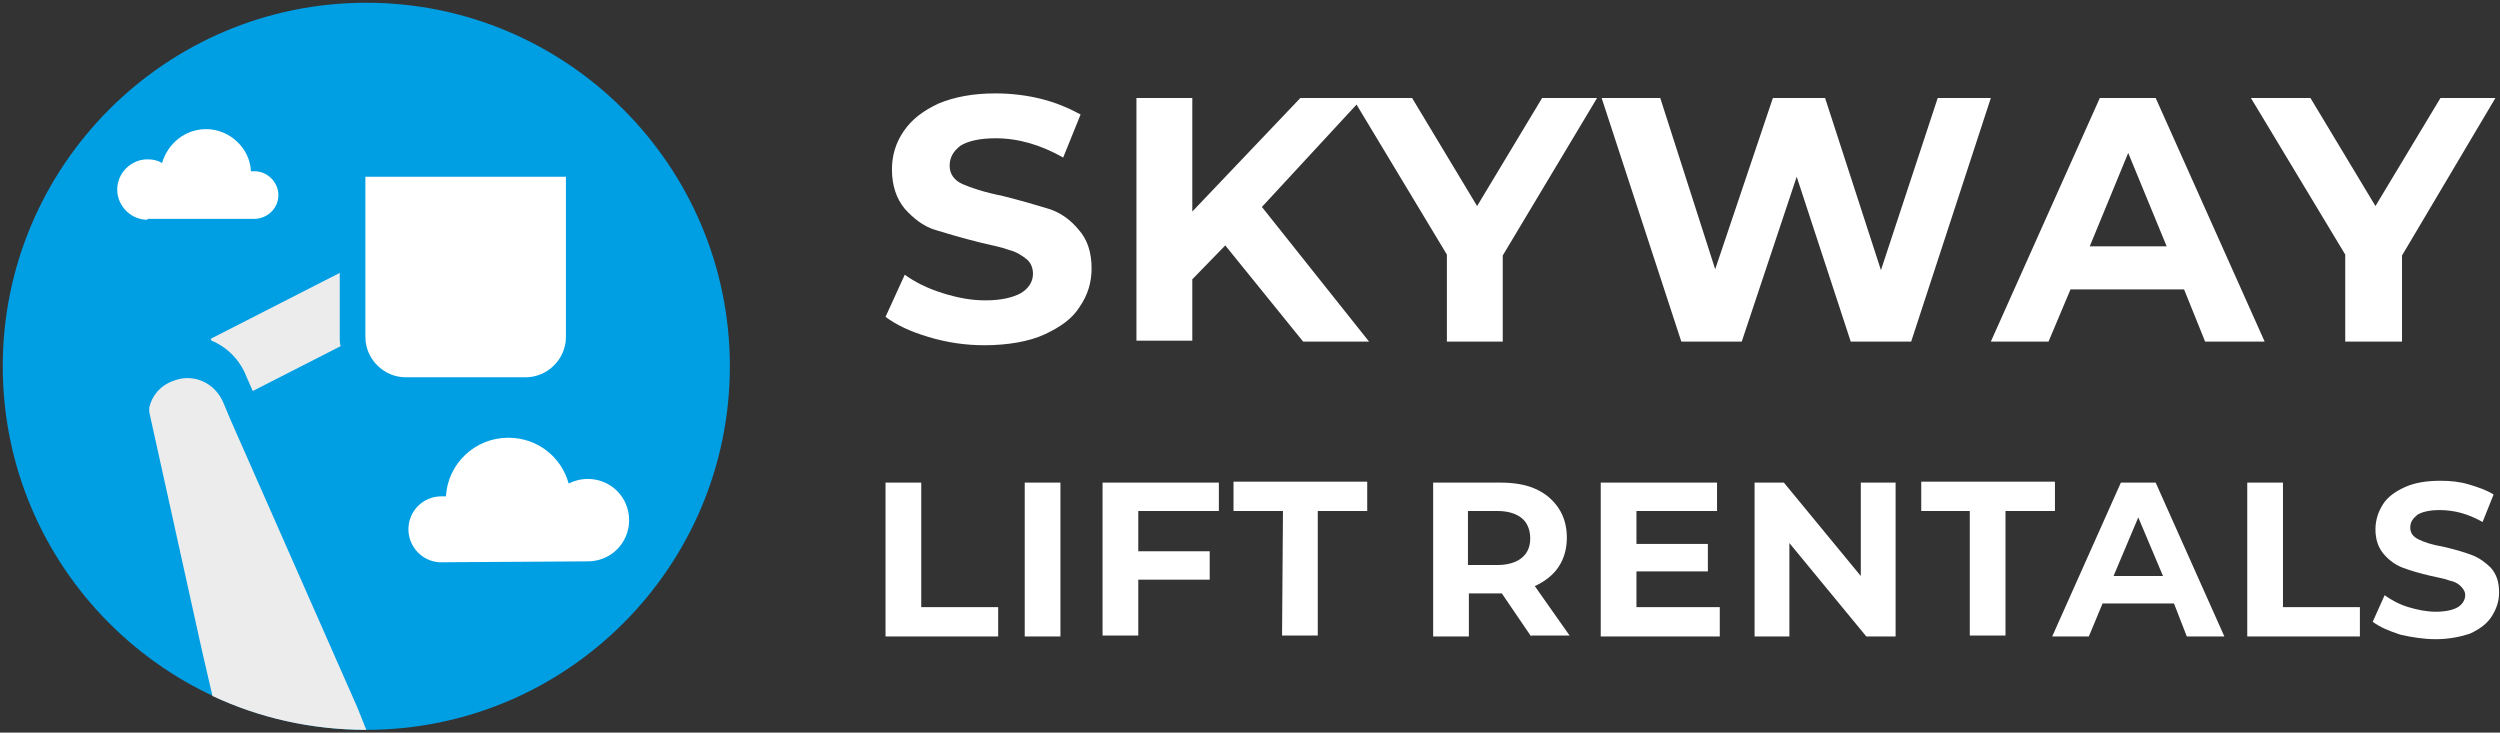
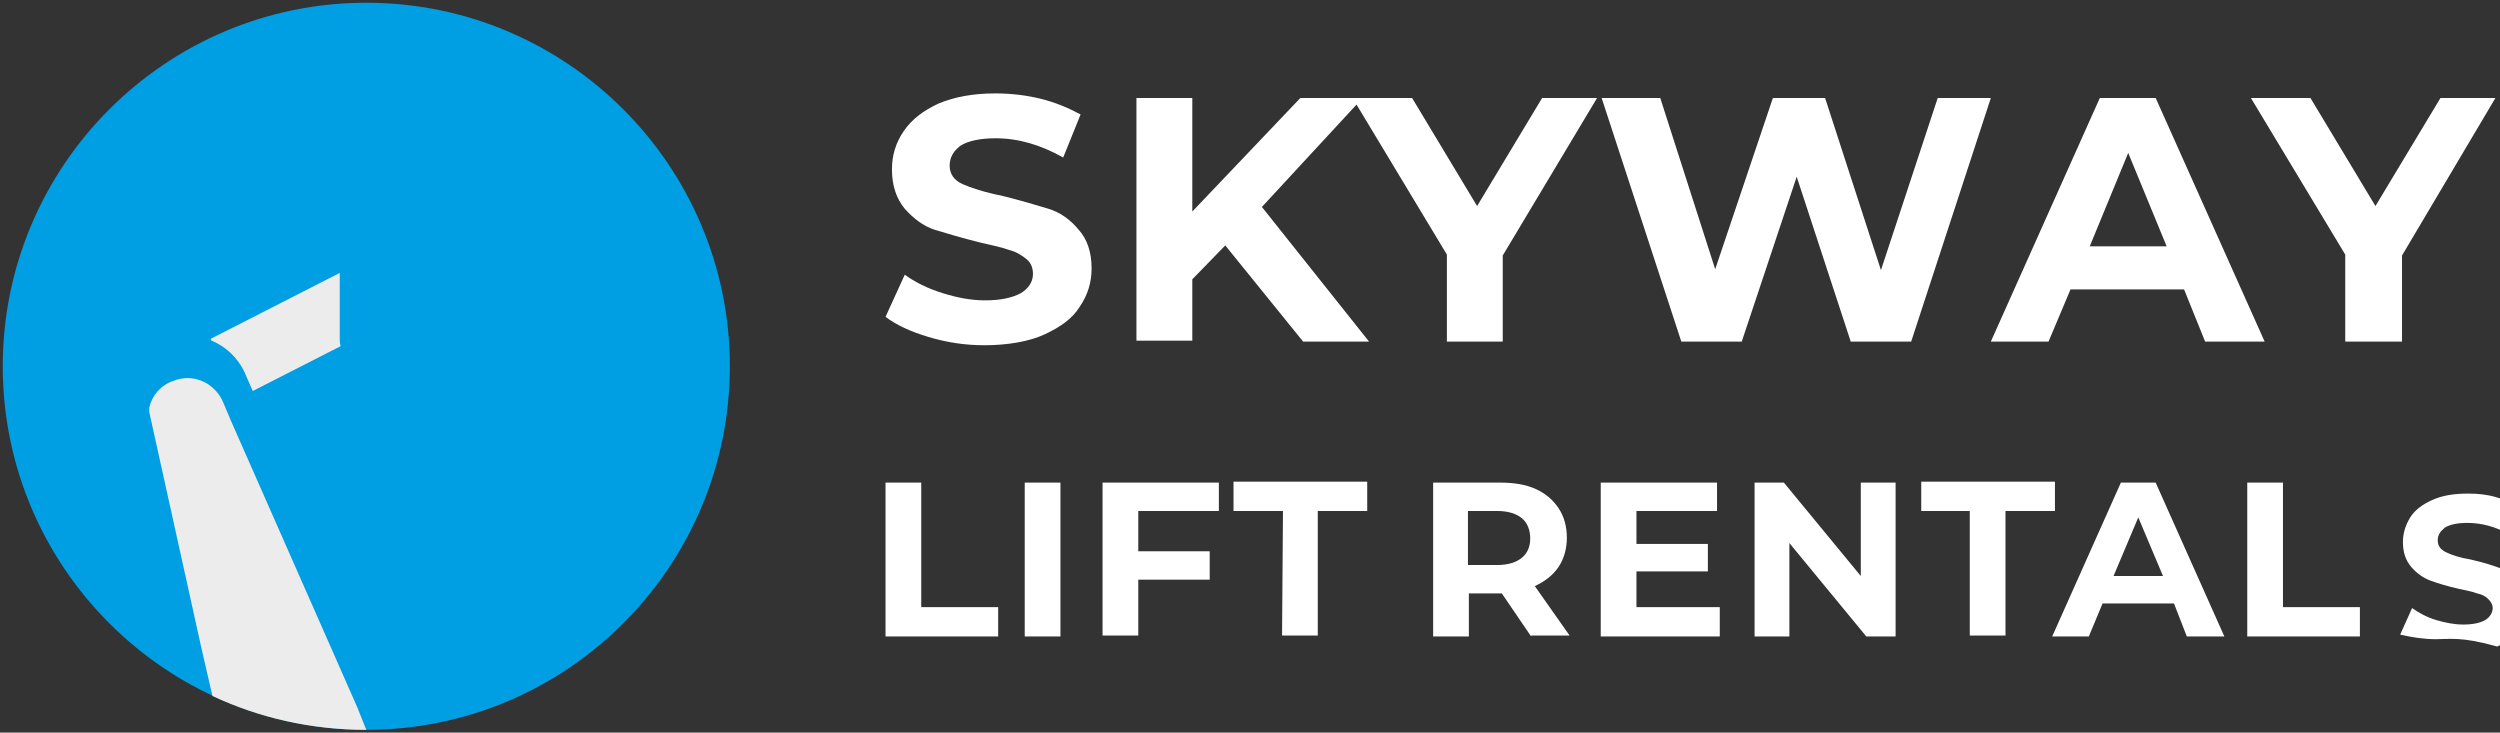
<svg xmlns="http://www.w3.org/2000/svg" version="1.1" id="Шар_1" x="0px" y="0px" viewBox="0 0 273 80" style="enable-background:new 0 0 273 80;" xml:space="preserve">
  <rect x="0" y="0" width="273" height="80" fill="#333333" stroke="none" />
  <style type="text/css">
	.st0{fill:#009EE3;}
	.st1{fill:#FFFFFF;}
	.st2{fill:#ECECEC;}
</style>
  <path class="st0" d="M40,0.3c21.9,0,39.7,17.8,39.7,39.7S61.9,79.7,40,79.7S0.3,61.9,0.3,40S18.1,0.3,40,0.3" />
-   <path class="st1" d="M262.3,27.9v9.4h-6.2v-9.5l-10.3-17.1h6.5l7.1,11.8l7.1-11.8h6L262.3,27.9z M236.6,26.9l-4.2-10.2l-4.2,10.2  H236.6z M238.5,31.6h-12.4l-2.4,5.7h-6.3l11.9-26.6h6.1l11.9,26.6h-6.5L238.5,31.6z M217.4,10.7l-8.7,26.6h-6.6l-5.9-18l-6,18h-6.6  l-8.7-26.6h6.4l6,18.7l6.3-18.7h5.7l6.1,18.8l6.2-18.8L217.4,10.7z M164.1,27.9v9.4H158v-9.5l-10.3-17.1h6.5l7.1,11.8l7.1-11.8h6  L164.1,27.9z M133.8,26.8l-3.6,3.7v6.7h-6.1V10.7h6.1v12.4L142,10.7h6.8l-11,11.9l11.7,14.7h-7.2L133.8,26.8z M266,69.8  c-1.3,0-2.6-0.2-3.9-0.5c-1.2-0.4-2.2-0.8-3-1.4l1.3-2.9c0.7,0.5,1.6,1,2.6,1.3c1,0.3,2,0.5,3,0.5c1.1,0,1.9-0.2,2.4-0.5  c0.5-0.3,0.8-0.8,0.8-1.3c0-0.4-0.2-0.7-0.5-1c-0.3-0.3-0.7-0.5-1.2-0.6c-0.5-0.2-1.1-0.3-2-0.5c-1.3-0.3-2.3-0.6-3.1-0.9  c-0.8-0.3-1.5-0.8-2.1-1.5c-0.6-0.7-0.9-1.6-0.9-2.7c0-1,0.3-1.9,0.8-2.7c0.5-0.8,1.3-1.4,2.4-1.9c1.1-0.5,2.4-0.7,3.9-0.7  c1.1,0,2.1,0.1,3.1,0.4c1,0.3,1.9,0.6,2.7,1.1l-1.2,3c-1.6-0.9-3.1-1.3-4.7-1.3c-1.1,0-1.9,0.2-2.4,0.5c-0.5,0.4-0.8,0.8-0.8,1.4  c0,0.6,0.3,1,0.9,1.3s1.5,0.6,2.7,0.8c1.3,0.3,2.3,0.6,3.1,0.9c0.8,0.3,1.5,0.8,2.1,1.4c0.6,0.7,0.9,1.5,0.9,2.7  c0,1-0.3,1.8-0.8,2.6s-1.3,1.4-2.4,1.9C268.8,69.5,267.5,69.8,266,69.8z M245.4,52.7h3.9v13.6h8.4v3.2h-12.3L245.4,52.7L245.4,52.7z   M236.2,62.9l-2.7-6.4l-2.7,6.4H236.2z M237.4,65.9h-7.8l-1.5,3.6h-4l7.5-16.8h3.8l7.5,16.8h-4.1L237.4,65.9z M215.2,55.8h-5.4v-3.2  h14.6v3.2H219v13.6h-3.9V55.8z M207,52.7v16.8h-3.2l-8.4-10.2v10.2h-3.8V52.7h3.2l8.4,10.2V52.7H207z M187.8,66.4v3.1h-13V52.7h12.7  v3.1h-8.8v3.6h7.8v3h-7.8v3.9H187.8z M167.1,58.8c0-0.9-0.3-1.7-0.9-2.2c-0.6-0.5-1.5-0.8-2.7-0.8h-3.2v5.9h3.2  c1.2,0,2.1-0.3,2.7-0.8C166.8,60.4,167.1,59.7,167.1,58.8z M167.2,69.5l-3.2-4.7h-0.2h-3.4v4.7h-3.9V52.7h7.3c1.5,0,2.8,0.2,3.9,0.7  c1.1,0.5,1.9,1.2,2.5,2.1s0.9,2,0.9,3.2s-0.3,2.3-0.9,3.2c-0.6,0.9-1.5,1.6-2.6,2.1l3.8,5.4H167.2z M140.1,55.8h-5.4v-3.2h14.6v3.2  h-5.4v13.6h-3.9L140.1,55.8L140.1,55.8z M124.3,55.8v4.4h7.8v3.1h-7.8v6.1h-3.9V52.7h12.7v3.1H124.3z M111.9,52.7h3.9v16.8h-3.9  V52.7z M96.7,52.7h3.9v13.6h8.4v3.2H96.7V52.7z M107.5,37.7c-2.1,0-4.1-0.3-6.1-0.9s-3.5-1.3-4.7-2.2l2.1-4.6c1.1,0.8,2.5,1.5,4.1,2  c1.6,0.5,3.1,0.8,4.7,0.8c1.7,0,3-0.3,3.9-0.8c0.8-0.5,1.3-1.2,1.3-2.1c0-0.6-0.2-1.2-0.7-1.6c-0.5-0.4-1.1-0.8-1.9-1  c-0.8-0.3-1.8-0.5-3.1-0.8c-2-0.5-3.7-1-5-1.4s-2.4-1.3-3.3-2.3c-0.9-1.1-1.4-2.5-1.4-4.3c0-1.5,0.4-2.9,1.3-4.2s2.1-2.2,3.8-3  c1.7-0.7,3.7-1.1,6.2-1.1c1.7,0,3.4,0.2,5,0.6c1.6,0.4,3,1,4.3,1.7l-1.9,4.7c-2.5-1.4-4.9-2.1-7.4-2.1c-1.7,0-3,0.3-3.8,0.8  c-0.8,0.6-1.2,1.3-1.2,2.2s0.5,1.6,1.4,2c0.9,0.4,2.4,0.9,4.4,1.3c2,0.5,3.7,1,5,1.4s2.4,1.2,3.3,2.3c0.9,1,1.4,2.4,1.4,4.2  c0,1.5-0.4,2.9-1.3,4.2c-0.8,1.3-2.1,2.2-3.8,3S110,37.7,107.5,37.7z" />
+   <path class="st1" d="M262.3,27.9v9.4h-6.2v-9.5l-10.3-17.1h6.5l7.1,11.8l7.1-11.8h6L262.3,27.9z M236.6,26.9l-4.2-10.2l-4.2,10.2  H236.6z M238.5,31.6h-12.4l-2.4,5.7h-6.3l11.9-26.6h6.1l11.9,26.6h-6.5L238.5,31.6z M217.4,10.7l-8.7,26.6h-6.6l-5.9-18l-6,18h-6.6  l-8.7-26.6h6.4l6,18.7l6.3-18.7h5.7l6.1,18.8l6.2-18.8L217.4,10.7z M164.1,27.9v9.4H158v-9.5l-10.3-17.1h6.5l7.1,11.8l7.1-11.8h6  L164.1,27.9z M133.8,26.8l-3.6,3.7v6.7h-6.1V10.7h6.1v12.4L142,10.7h6.8l-11,11.9l11.7,14.7h-7.2L133.8,26.8z M266,69.8  c-1.3,0-2.6-0.2-3.9-0.5l1.3-2.9c0.7,0.5,1.6,1,2.6,1.3c1,0.3,2,0.5,3,0.5c1.1,0,1.9-0.2,2.4-0.5  c0.5-0.3,0.8-0.8,0.8-1.3c0-0.4-0.2-0.7-0.5-1c-0.3-0.3-0.7-0.5-1.2-0.6c-0.5-0.2-1.1-0.3-2-0.5c-1.3-0.3-2.3-0.6-3.1-0.9  c-0.8-0.3-1.5-0.8-2.1-1.5c-0.6-0.7-0.9-1.6-0.9-2.7c0-1,0.3-1.9,0.8-2.7c0.5-0.8,1.3-1.4,2.4-1.9c1.1-0.5,2.4-0.7,3.9-0.7  c1.1,0,2.1,0.1,3.1,0.4c1,0.3,1.9,0.6,2.7,1.1l-1.2,3c-1.6-0.9-3.1-1.3-4.7-1.3c-1.1,0-1.9,0.2-2.4,0.5c-0.5,0.4-0.8,0.8-0.8,1.4  c0,0.6,0.3,1,0.9,1.3s1.5,0.6,2.7,0.8c1.3,0.3,2.3,0.6,3.1,0.9c0.8,0.3,1.5,0.8,2.1,1.4c0.6,0.7,0.9,1.5,0.9,2.7  c0,1-0.3,1.8-0.8,2.6s-1.3,1.4-2.4,1.9C268.8,69.5,267.5,69.8,266,69.8z M245.4,52.7h3.9v13.6h8.4v3.2h-12.3L245.4,52.7L245.4,52.7z   M236.2,62.9l-2.7-6.4l-2.7,6.4H236.2z M237.4,65.9h-7.8l-1.5,3.6h-4l7.5-16.8h3.8l7.5,16.8h-4.1L237.4,65.9z M215.2,55.8h-5.4v-3.2  h14.6v3.2H219v13.6h-3.9V55.8z M207,52.7v16.8h-3.2l-8.4-10.2v10.2h-3.8V52.7h3.2l8.4,10.2V52.7H207z M187.8,66.4v3.1h-13V52.7h12.7  v3.1h-8.8v3.6h7.8v3h-7.8v3.9H187.8z M167.1,58.8c0-0.9-0.3-1.7-0.9-2.2c-0.6-0.5-1.5-0.8-2.7-0.8h-3.2v5.9h3.2  c1.2,0,2.1-0.3,2.7-0.8C166.8,60.4,167.1,59.7,167.1,58.8z M167.2,69.5l-3.2-4.7h-0.2h-3.4v4.7h-3.9V52.7h7.3c1.5,0,2.8,0.2,3.9,0.7  c1.1,0.5,1.9,1.2,2.5,2.1s0.9,2,0.9,3.2s-0.3,2.3-0.9,3.2c-0.6,0.9-1.5,1.6-2.6,2.1l3.8,5.4H167.2z M140.1,55.8h-5.4v-3.2h14.6v3.2  h-5.4v13.6h-3.9L140.1,55.8L140.1,55.8z M124.3,55.8v4.4h7.8v3.1h-7.8v6.1h-3.9V52.7h12.7v3.1H124.3z M111.9,52.7h3.9v16.8h-3.9  V52.7z M96.7,52.7h3.9v13.6h8.4v3.2H96.7V52.7z M107.5,37.7c-2.1,0-4.1-0.3-6.1-0.9s-3.5-1.3-4.7-2.2l2.1-4.6c1.1,0.8,2.5,1.5,4.1,2  c1.6,0.5,3.1,0.8,4.7,0.8c1.7,0,3-0.3,3.9-0.8c0.8-0.5,1.3-1.2,1.3-2.1c0-0.6-0.2-1.2-0.7-1.6c-0.5-0.4-1.1-0.8-1.9-1  c-0.8-0.3-1.8-0.5-3.1-0.8c-2-0.5-3.7-1-5-1.4s-2.4-1.3-3.3-2.3c-0.9-1.1-1.4-2.5-1.4-4.3c0-1.5,0.4-2.9,1.3-4.2s2.1-2.2,3.8-3  c1.7-0.7,3.7-1.1,6.2-1.1c1.7,0,3.4,0.2,5,0.6c1.6,0.4,3,1,4.3,1.7l-1.9,4.7c-2.5-1.4-4.9-2.1-7.4-2.1c-1.7,0-3,0.3-3.8,0.8  c-0.8,0.6-1.2,1.3-1.2,2.2s0.5,1.6,1.4,2c0.9,0.4,2.4,0.9,4.4,1.3c2,0.5,3.7,1,5,1.4s2.4,1.2,3.3,2.3c0.9,1,1.4,2.4,1.4,4.2  c0,1.5-0.4,2.9-1.3,4.2c-0.8,1.3-2.1,2.2-3.8,3S110,37.7,107.5,37.7z" />
  <path class="st2" d="M23,37l14.1-7.2v7.1c0,0.3,0,0.6,0.1,0.9l-9.6,4.9l-0.7-1.6c-0.7-1.8-2.1-3.2-3.8-3.9L23,37z M40,79.7  c-6,0-11.7-1.3-16.8-3.7l-1.2-5.2l0,0L16.3,45l0-0.1l0,0l0,0l0-0.1l0,0l0,0l0,0l0,0l0,0l0,0l0,0l0,0l0,0l0,0l0,0l0,0l0,0l0,0l0,0  l0,0l0,0l0,0v0l0,0l0,0l0,0l0,0l0,0l0,0l0,0l0,0l0,0l0,0l0,0l0,0l0,0l0,0l0,0v0l0,0l0,0l0,0l0,0l0,0v0v0v0v0v0v0v0v0l0,0l0,0l0,0v0  l0,0l0,0l0,0l0,0v0l0-0.1l0,0l0,0l0,0l0,0l0,0v0l0,0l0,0l0,0l0,0l0,0l0,0l0-0.1l0,0l0,0v0l0-0.1l0,0l0,0l0,0  c0.3-1.3,1.2-2.4,2.6-2.9c2.2-0.9,4.6,0.2,5.5,2.4l0.8,1.9L39,77.2L40,79.7z" />
-   <path class="st1" d="M64.2,61.3C64.2,61.3,64.2,61.3,64.2,61.3c2.5,0,4.5-2,4.5-4.5c0-2.5-2-4.5-4.5-4.5c-0.8,0-1.5,0.2-2.1,0.5  c-0.8-2.9-3.4-5-6.6-5c-3.6,0-6.6,2.8-6.8,6.4c-0.2,0-0.3,0-0.5,0c-2,0-3.6,1.6-3.6,3.6c0,1.9,1.5,3.5,3.4,3.6v0L64.2,61.3z   M16.1,24L16.1,24c-1.8,0-3.3-1.5-3.3-3.3c0-1.8,1.5-3.3,3.3-3.3c0.6,0,1.1,0.1,1.6,0.4c0.6-2.1,2.5-3.7,4.8-3.7  c2.6,0,4.8,2.1,4.9,4.6c0.1,0,0.2,0,0.4,0c1.4,0,2.6,1.2,2.6,2.6c0,1.4-1.1,2.5-2.5,2.6v0H16.1z M61.8,19.3H39.9  c0,5.8,0,11.7,0,17.5c0,2.4,2,4.4,4.4,4.4h13.1c2.4,0,4.4-2,4.4-4.4C61.8,31,61.8,25.1,61.8,19.3z" />
</svg>